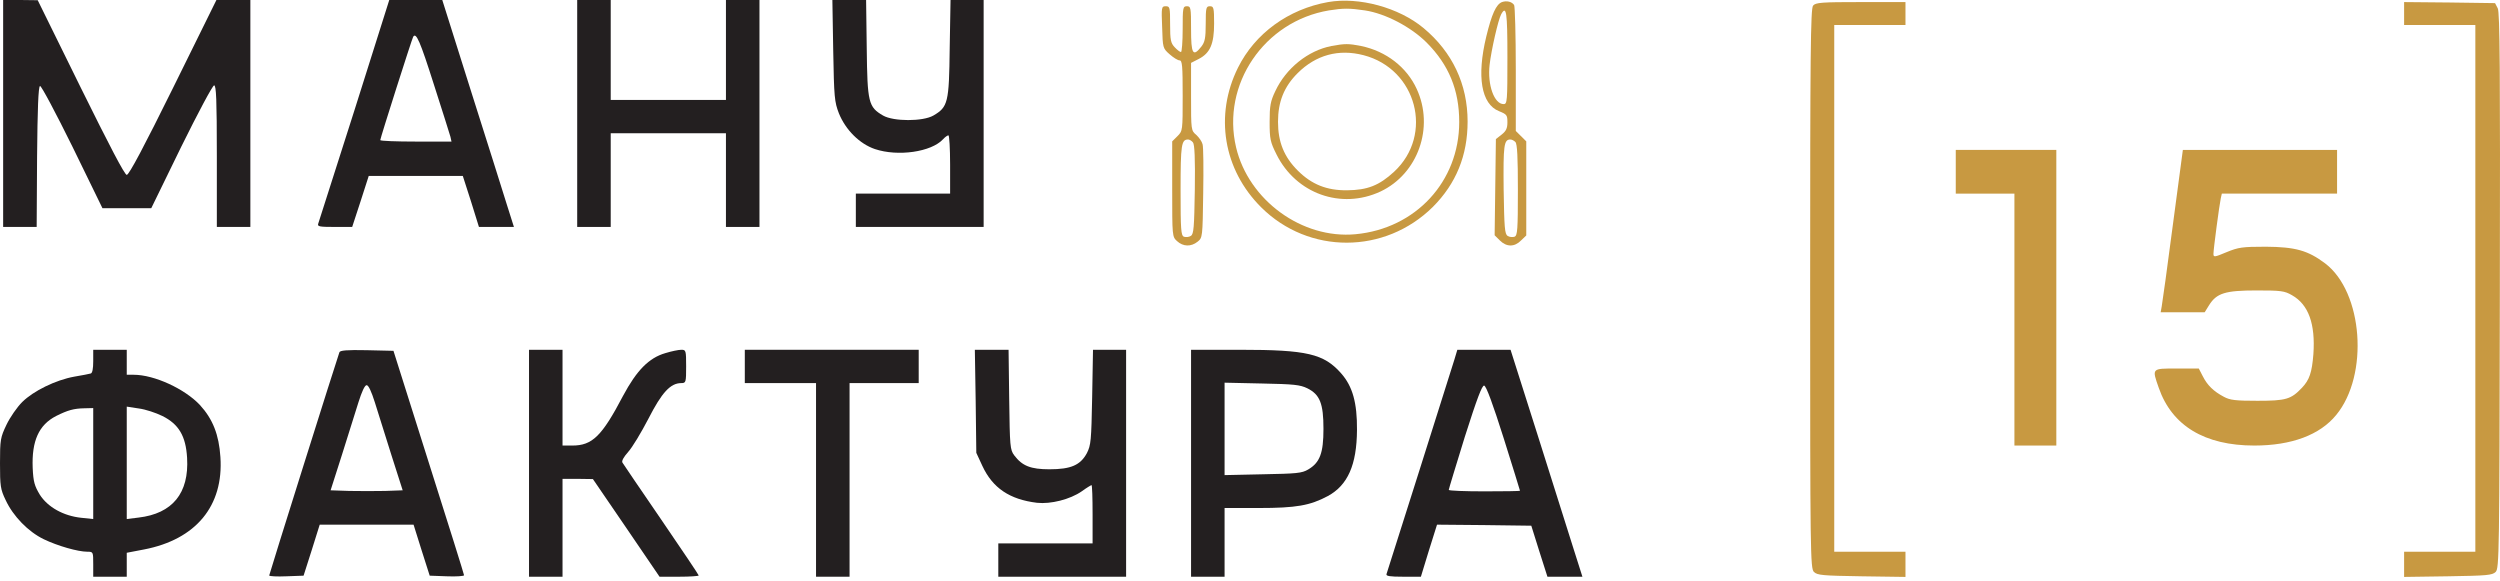
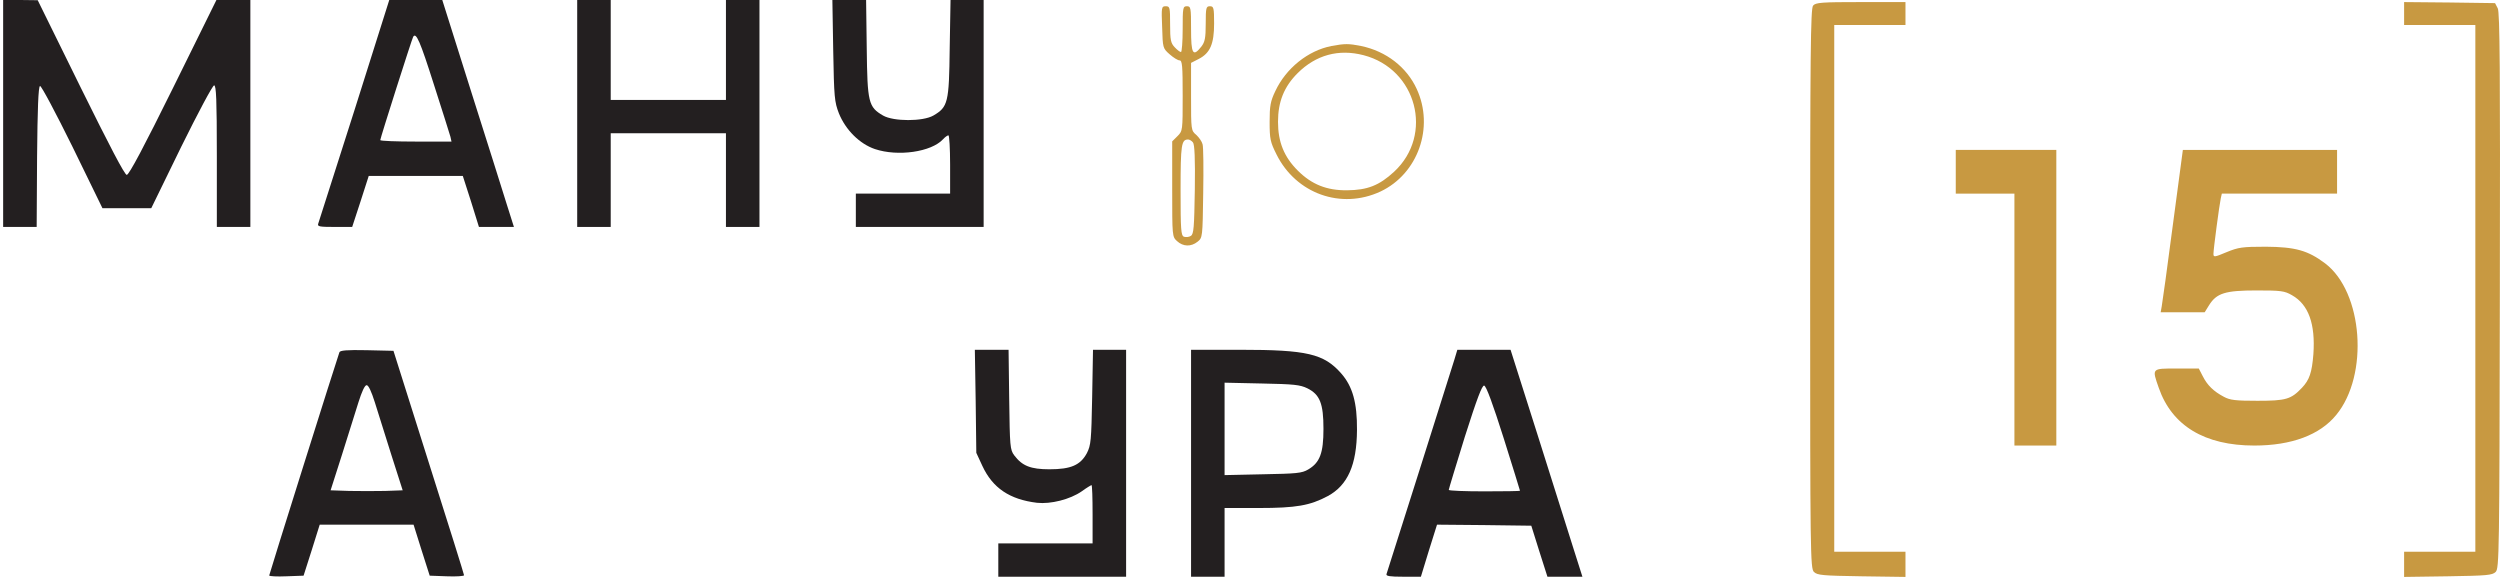
<svg xmlns="http://www.w3.org/2000/svg" width="357" height="83" viewBox="0 0 357 83" fill="none">
  <path d="M0.449 32.407H5.236L5.295 22.387C5.355 15.549 5.475 12.368 5.714 12.279C5.894 12.219 7.958 16.114 10.352 20.96L14.63 29.731H21.601L25.879 20.96C28.272 16.114 30.367 12.19 30.576 12.19C30.875 12.19 30.965 14.182 30.965 22.298V32.407H35.752V1.30791e-06H30.905L24.742 12.487C20.583 20.901 18.429 24.974 18.1 24.974C17.801 24.974 15.617 20.782 11.518 12.487L5.385 0.03L2.932 1.30791e-06H0.449V32.407Z" fill="#231F20" />
  <path d="M50.621 15.728C47.868 24.379 45.535 31.663 45.445 31.931C45.295 32.347 45.595 32.407 47.779 32.407H50.292L51.489 28.75L52.655 25.123H66.088L67.255 28.75L68.392 32.407H73.388L72.371 29.196C71.833 27.442 69.529 20.158 67.255 12.992L63.157 0H55.587L50.621 15.728ZM61.96 12.071C63.157 15.817 64.234 19.177 64.323 19.533L64.473 20.217H59.387C56.605 20.217 54.301 20.128 54.301 20.009C54.301 19.741 58.818 5.56 58.998 5.262C59.417 4.549 59.985 5.857 61.96 12.071Z" fill="#231F20" />
  <path d="M82.424 32.407H87.21V19.028H103.665V32.407H108.452V1.30791e-06H103.665V14.271H87.21V1.30791e-06H82.424V32.407Z" fill="#231F20" />
  <path d="M118.983 7.195C119.103 13.914 119.163 14.539 119.791 16.174C120.748 18.552 122.753 20.544 124.937 21.287C128.228 22.387 132.985 21.704 134.66 19.89C134.929 19.593 135.288 19.325 135.438 19.325C135.558 19.325 135.677 21.198 135.677 23.488V27.65H122.214V32.407H140.464V1.30791e-06H135.737L135.617 6.898C135.528 14.657 135.378 15.282 133.284 16.501C131.788 17.363 127.599 17.363 126.104 16.501C124.009 15.282 123.86 14.657 123.77 6.898L123.68 1.30791e-06H118.863L118.983 7.195Z" fill="#231F20" />
-   <path d="M189.649 0.297C183.965 1.308 179.208 4.787 176.784 9.663C173.404 16.471 174.69 24.231 180.105 29.612C186.896 36.361 197.757 36.331 204.608 29.553C207.929 26.223 209.574 22.209 209.574 17.363C209.574 12.011 207.39 7.433 203.291 4.014C199.761 1.07 194.047 -0.476 189.649 0.297ZM194.914 1.487C197.846 1.933 201.466 3.835 203.71 6.065C206.882 9.246 208.377 12.844 208.377 17.422C208.377 25.925 202.155 32.645 193.568 33.447C185.939 34.161 178.31 28.601 176.515 21.05C174.391 12.071 180.524 3.033 189.769 1.487C191.803 1.16 192.73 1.16 194.914 1.487Z" fill="#C89941" />
  <path d="M190.128 6.571C186.777 7.225 183.635 9.752 182.11 13.022C181.422 14.449 181.302 15.133 181.302 17.393C181.302 19.831 181.392 20.276 182.289 22.06C185.071 27.65 191.504 29.969 197.128 27.352C202.484 24.825 204.847 18.195 202.304 12.695C200.868 9.573 197.936 7.314 194.376 6.571C192.581 6.214 192.042 6.214 190.128 6.571ZM194.705 7.879C202.304 9.841 204.787 19.236 199.073 24.528C196.949 26.49 195.273 27.144 192.371 27.174C189.469 27.204 187.315 26.342 185.341 24.379C183.366 22.417 182.499 20.276 182.499 17.393C182.499 14.539 183.366 12.368 185.311 10.436C187.914 7.849 191.145 6.957 194.705 7.879Z" fill="#C89941" />
-   <path d="M214.481 0.297C213.643 0.624 213.015 2.022 212.237 5.233C210.861 10.941 211.519 14.866 214.062 15.876C215.169 16.322 215.259 16.441 215.259 17.452C215.259 18.314 215.079 18.701 214.451 19.206L213.613 19.86L213.434 33.596L214.182 34.339C215.139 35.291 216.276 35.291 217.203 34.339L217.951 33.626V20.187L216.455 18.701V9.871C216.455 5.025 216.336 0.892 216.216 0.714C215.887 0.238 215.169 0.059 214.481 0.297ZM215.259 8.176C215.259 14.479 215.229 14.866 214.72 14.866C213.374 14.866 212.386 12.13 212.716 9.246C212.955 7.165 213.942 2.824 214.361 2.051C215.109 0.684 215.259 1.695 215.259 8.176ZM216.395 20.277C216.665 20.544 216.754 22.477 216.754 27.115C216.754 32.853 216.695 33.626 216.276 33.804C216.006 33.893 215.558 33.864 215.288 33.685C214.87 33.418 214.81 32.496 214.72 27.055C214.66 20.752 214.75 19.92 215.677 19.92C215.887 19.92 216.186 20.068 216.395 20.277Z" fill="#C89941" />
  <path d="M258.909 0.803C258.55 1.189 258.49 7.79 258.49 41.207C258.49 79.144 258.52 81.166 259.028 81.671C259.507 82.147 260.285 82.206 265.82 82.295L272.102 82.385V78.787H261.93V3.568H272.102V0.297H265.7C260.135 0.297 259.268 0.357 258.909 0.803Z" fill="#C89941" />
  <path d="M343.307 3.568H353.479V78.787H343.307V82.385L349.589 82.295C355.124 82.206 355.902 82.147 356.381 81.671C356.889 81.166 356.919 79.085 356.979 41.534C357.039 9.99 356.979 1.784 356.68 1.189L356.291 0.446L349.799 0.357L343.307 0.297V3.568Z" fill="#C89941" />
  <path d="M165.954 3.895C166.044 6.838 166.044 6.898 167.031 7.76C167.57 8.235 168.198 8.622 168.437 8.622C168.826 8.622 168.886 9.395 168.886 13.676C168.886 18.641 168.886 18.701 168.138 19.444L167.39 20.187V26.996C167.39 33.715 167.39 33.804 168.078 34.428C168.946 35.231 170.083 35.261 171.01 34.518C171.728 33.953 171.728 33.864 171.818 27.62C171.878 24.142 171.848 20.96 171.728 20.604C171.638 20.217 171.22 19.622 170.831 19.266C170.083 18.641 170.083 18.552 170.083 13.795V8.979L171.19 8.414C172.805 7.581 173.374 6.273 173.374 3.36C173.374 1.1 173.314 0.892 172.775 0.892C172.237 0.892 172.177 1.1 172.177 3.389C172.177 5.441 172.057 6.006 171.549 6.66C170.352 8.176 170.083 7.73 170.083 4.162C170.083 1.1 170.053 0.892 169.484 0.892C168.916 0.892 168.886 1.1 168.886 4.162C168.886 5.946 168.766 7.433 168.647 7.433C168.497 7.433 168.108 7.135 167.749 6.749C167.181 6.154 167.091 5.708 167.091 3.479C167.091 1.041 167.061 0.892 166.463 0.892C165.864 0.892 165.834 1.011 165.954 3.895ZM170.352 20.336C170.591 20.604 170.681 22.655 170.621 27.055C170.531 32.496 170.472 33.418 170.053 33.685C169.784 33.864 169.335 33.893 169.065 33.804C168.647 33.626 168.587 32.853 168.587 27.115C168.587 20.633 168.706 19.92 169.664 19.92C169.843 19.92 170.172 20.098 170.352 20.336Z" fill="#C89941" />
  <path d="M279.283 27.65H287.66V63.624H293.643V21.406H279.283V27.65Z" fill="#C89941" />
  <path d="M310.277 32.169C309.5 38.115 308.782 43.318 308.692 43.764L308.542 44.596H314.825L315.453 43.586C316.53 41.861 317.757 41.475 322.215 41.475C325.715 41.475 326.224 41.534 327.301 42.159C329.664 43.496 330.651 46.261 330.352 50.572C330.143 53.218 329.784 54.259 328.707 55.389C327.151 57.024 326.433 57.232 322.364 57.232C319.283 57.232 318.445 57.143 317.577 56.667C316.111 55.894 315.214 55.032 314.556 53.724L313.987 52.624H310.846C307.226 52.624 307.286 52.564 308.273 55.389C310.158 60.8 314.825 63.624 321.915 63.624C327.241 63.624 331.28 62.108 333.613 59.254C338.31 53.545 337.443 41.713 332.028 37.61C329.574 35.766 327.779 35.261 323.561 35.231C320.18 35.231 319.642 35.32 317.966 36.004C316.201 36.748 316.081 36.748 316.081 36.242C316.081 35.588 316.919 29.285 317.129 28.304L317.278 27.65H333.733V21.406H311.713L310.277 32.169Z" fill="#C89941" />
-   <path d="M13.313 51.583C13.313 52.654 13.194 53.278 12.954 53.337C12.745 53.397 11.698 53.605 10.621 53.783C7.958 54.259 4.757 55.835 3.171 57.411C2.453 58.124 1.436 59.581 0.927 60.651C0.06 62.465 0 62.792 0 66.151C0 69.392 0.06 69.868 0.808 71.414C1.885 73.733 4.039 75.933 6.253 77.003C8.227 77.955 11.129 78.787 12.476 78.787C13.313 78.787 13.313 78.817 13.313 80.571V82.355H18.1V78.936L20.583 78.46C27.973 77.033 31.952 72.246 31.474 65.26C31.264 62.078 30.396 59.849 28.542 57.827C26.387 55.538 22.049 53.516 19.088 53.516H18.1V49.948H13.313V51.583ZM23.186 59.403C25.52 60.562 26.537 62.257 26.717 65.379C27.016 70.433 24.622 73.346 19.776 73.911L18.1 74.119V58.065L19.835 58.332C20.763 58.451 22.289 58.957 23.186 59.403ZM13.313 74.119L11.608 73.941C9.065 73.673 6.821 72.425 5.684 70.641C4.936 69.392 4.757 68.827 4.667 66.806C4.518 62.97 5.535 60.681 8.018 59.403C9.693 58.57 10.531 58.332 12.057 58.303L13.313 58.273V74.119Z" fill="#231F20" />
  <path d="M48.467 50.305C48.048 51.464 38.444 81.998 38.444 82.177C38.444 82.295 39.551 82.355 40.898 82.295L43.351 82.206L44.518 78.549L45.654 74.922H59.058L60.195 78.549L61.361 82.206L63.815 82.295C65.161 82.355 66.268 82.266 66.268 82.147C66.268 82.028 63.994 74.744 61.212 66.003L56.186 50.097L52.386 50.008C49.514 49.948 48.557 50.037 48.467 50.305ZM53.523 57.44C53.942 58.808 55.019 62.167 55.886 64.962L57.502 70.016L55.019 70.106C53.643 70.135 51.339 70.135 49.873 70.106L47.21 70.016L48.826 64.962C49.693 62.167 50.77 58.808 51.189 57.44C51.668 55.924 52.087 55.002 52.356 55.002C52.625 55.002 53.044 55.924 53.523 57.44Z" fill="#231F20" />
-   <path d="M75.543 82.355H80.329V68.381H82.513L84.667 68.411L89.424 75.368L94.181 82.355H96.993C98.519 82.355 99.776 82.266 99.776 82.177C99.776 82.087 97.382 78.52 94.451 74.238C91.519 69.957 89.005 66.27 88.886 66.062C88.736 65.824 89.065 65.26 89.694 64.546C90.292 63.892 91.578 61.751 92.596 59.789C94.51 56.043 95.737 54.705 97.293 54.705C97.951 54.705 97.981 54.586 97.981 52.327C97.981 50.037 97.951 49.948 97.293 49.948C96.904 49.948 95.887 50.156 95.019 50.424C92.655 51.108 90.92 52.892 88.975 56.519C85.954 62.286 84.578 63.624 81.735 63.624H80.329V49.948H75.543V82.355Z" fill="#231F20" />
-   <path d="M106.358 54.705H116.53V82.355H121.317V54.705H131.19V49.948H106.358V54.705Z" fill="#231F20" />
  <path d="M139.327 57.292L139.417 64.665L140.285 66.538C141.751 69.689 144.174 71.325 148.093 71.8C150.038 72.008 152.79 71.325 154.466 70.165C155.154 69.66 155.812 69.273 155.872 69.273C155.961 69.273 156.021 71.146 156.021 73.436V77.598H142.558V82.355H160.808V49.948H156.081L155.961 56.697C155.842 62.941 155.782 63.565 155.214 64.695C154.286 66.419 152.94 67.014 149.858 67.014C147.196 67.014 145.969 66.538 144.832 65.022C144.234 64.219 144.204 63.743 144.114 57.054L144.024 49.948H139.208L139.327 57.292Z" fill="#231F20" />
  <path d="M170.083 82.355H174.87V72.544H179.746C185.101 72.544 187.076 72.187 189.589 70.849C192.461 69.303 193.748 66.389 193.778 61.395C193.807 57.5 193.149 55.181 191.534 53.337C189.051 50.513 186.657 49.948 177.054 49.948H170.083V82.355ZM186.687 55.448C188.482 56.34 188.991 57.619 188.991 61.246C188.991 64.695 188.482 66.062 186.807 67.043C185.909 67.579 185.131 67.638 180.344 67.727L174.87 67.846V54.646L180.195 54.764C184.772 54.854 185.64 54.943 186.687 55.448Z" fill="#231F20" />
  <path d="M207.689 51.345C207.121 53.159 198.176 81.493 197.996 81.968C197.876 82.266 198.475 82.355 200.36 82.355H202.903L204.039 78.638L205.206 74.922L211.938 74.982L218.669 75.071L219.806 78.698L220.973 82.355H225.969L224.713 78.401C224.024 76.26 221.721 68.946 219.597 62.197L215.707 49.948H208.108L207.689 51.345ZM214.72 62.554C216.007 66.657 217.054 70.016 217.054 70.076C217.054 70.135 214.78 70.165 211.968 70.165C209.185 70.165 206.882 70.076 206.882 69.957C206.882 69.838 207.929 66.419 209.185 62.346C210.92 56.905 211.639 55.002 211.938 55.062C212.237 55.121 213.194 57.738 214.72 62.554Z" fill="#231F20" />
</svg>